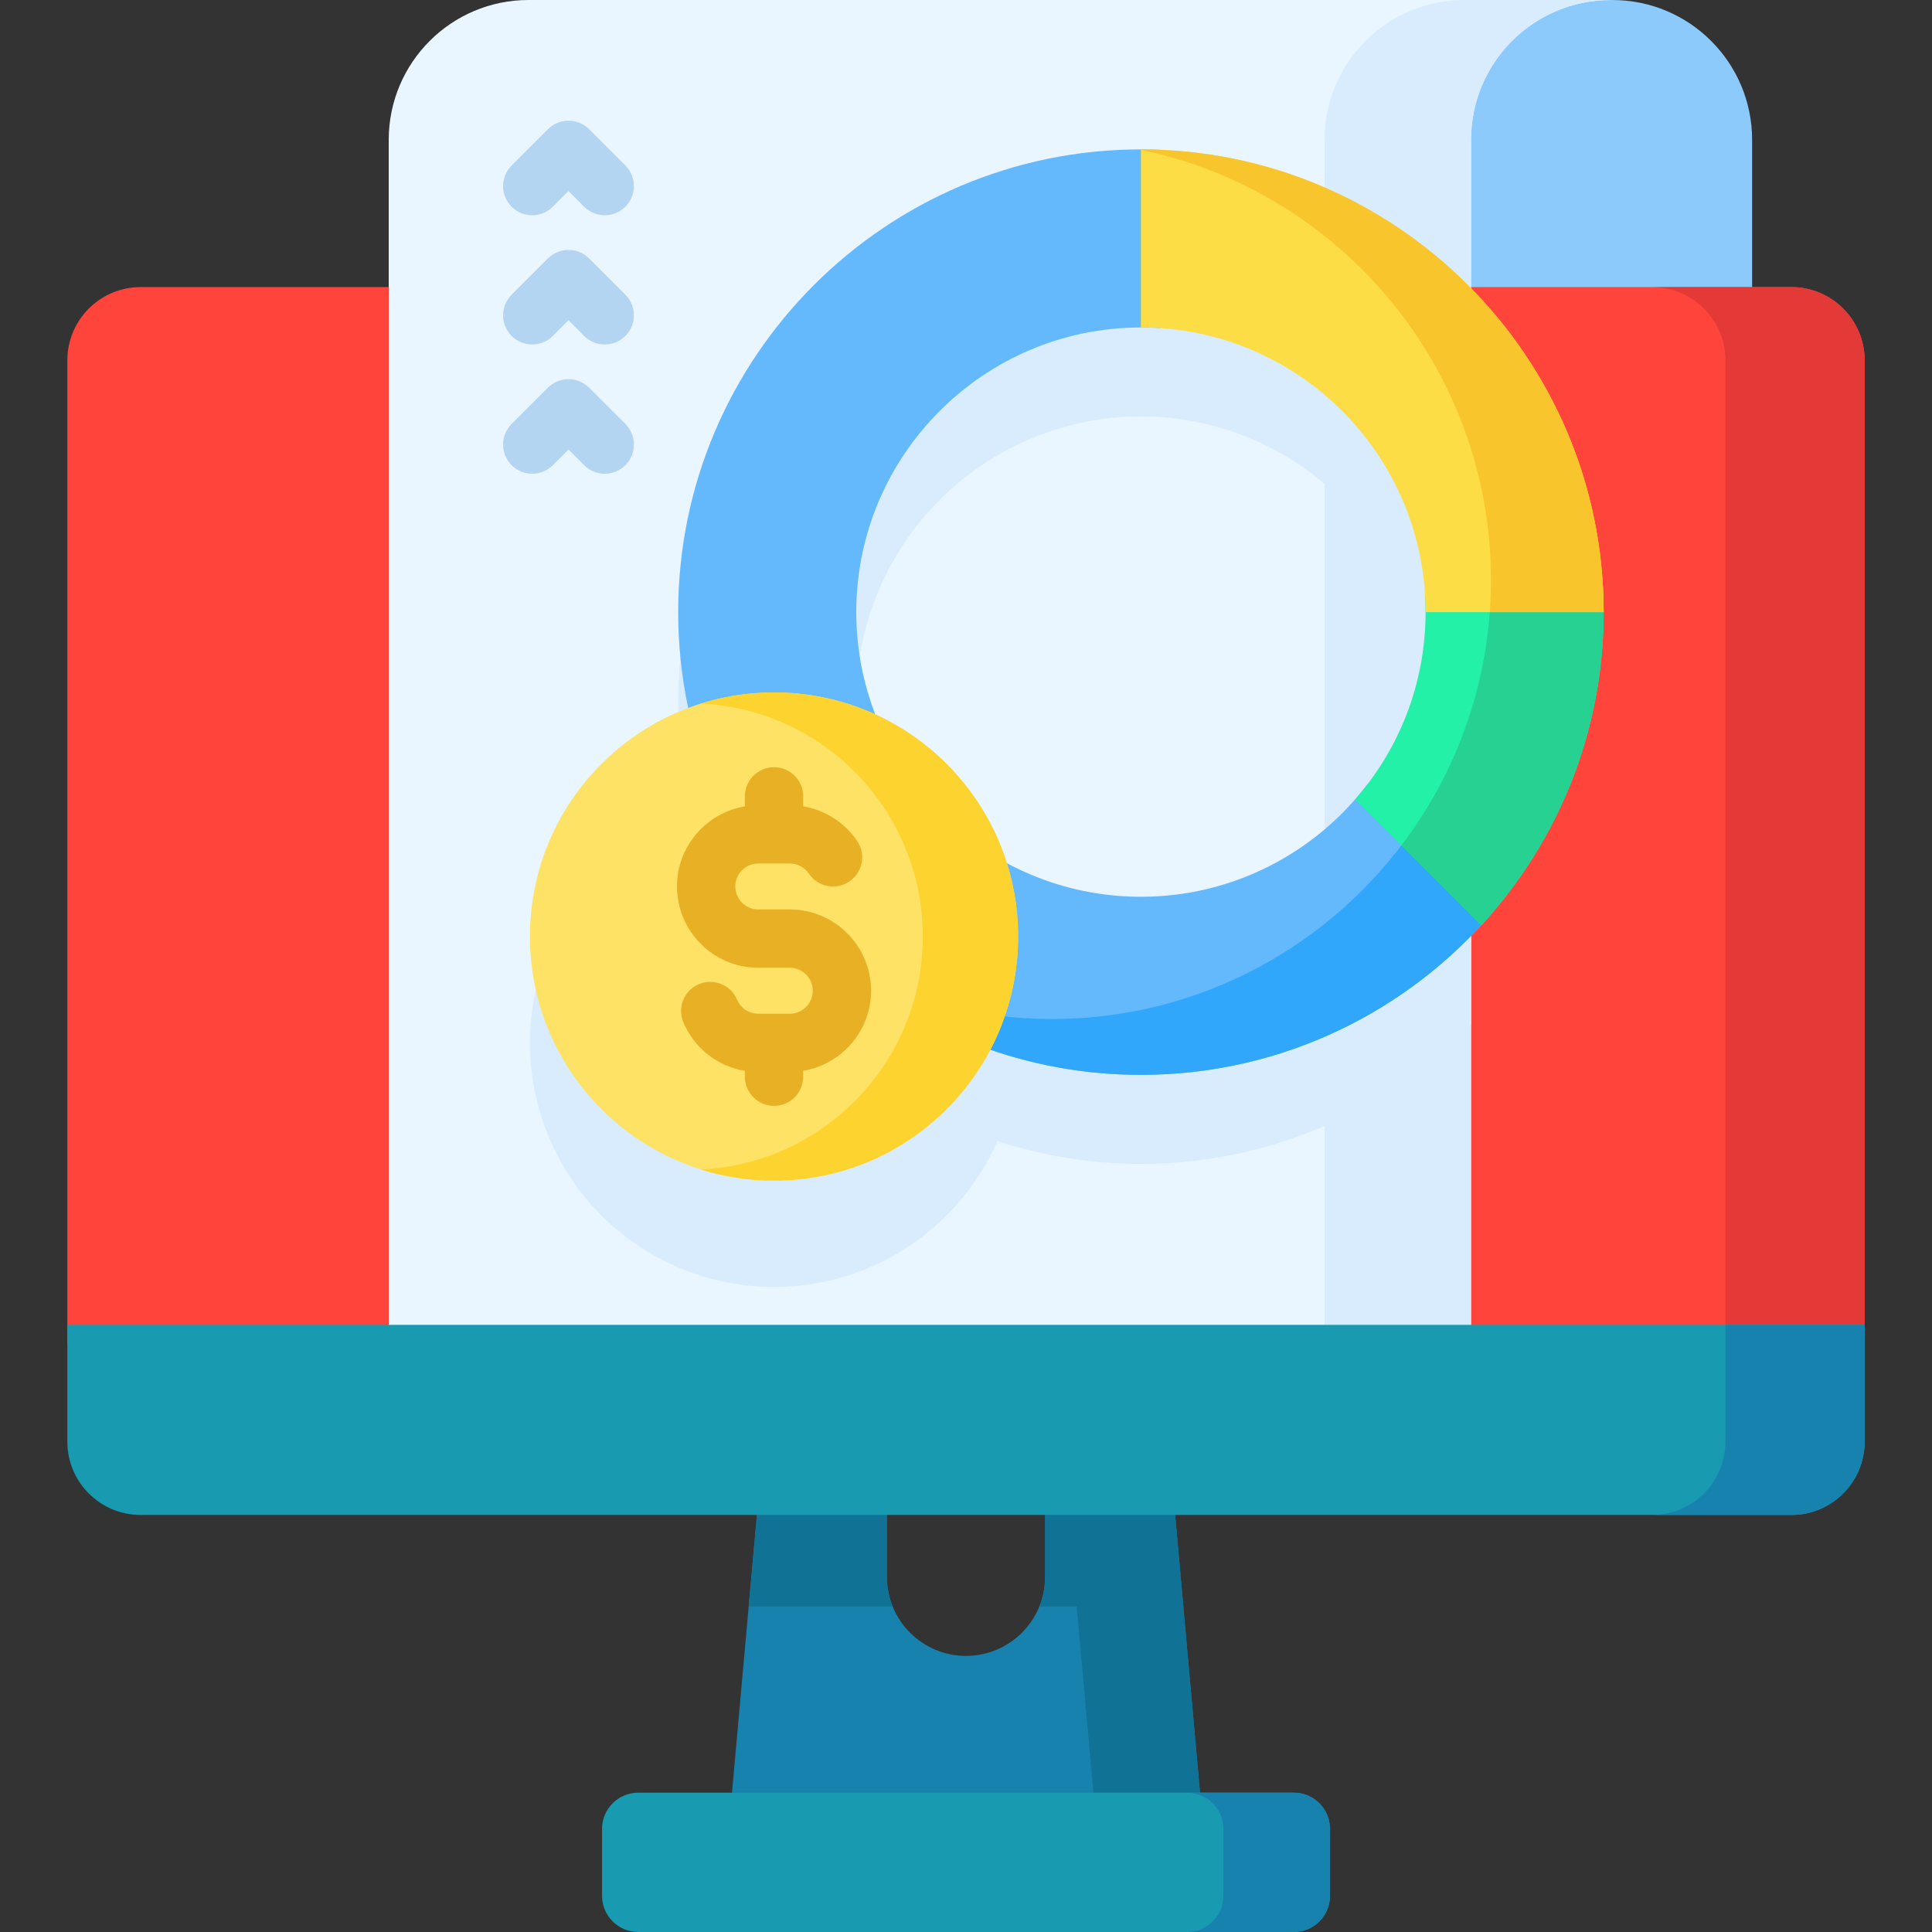
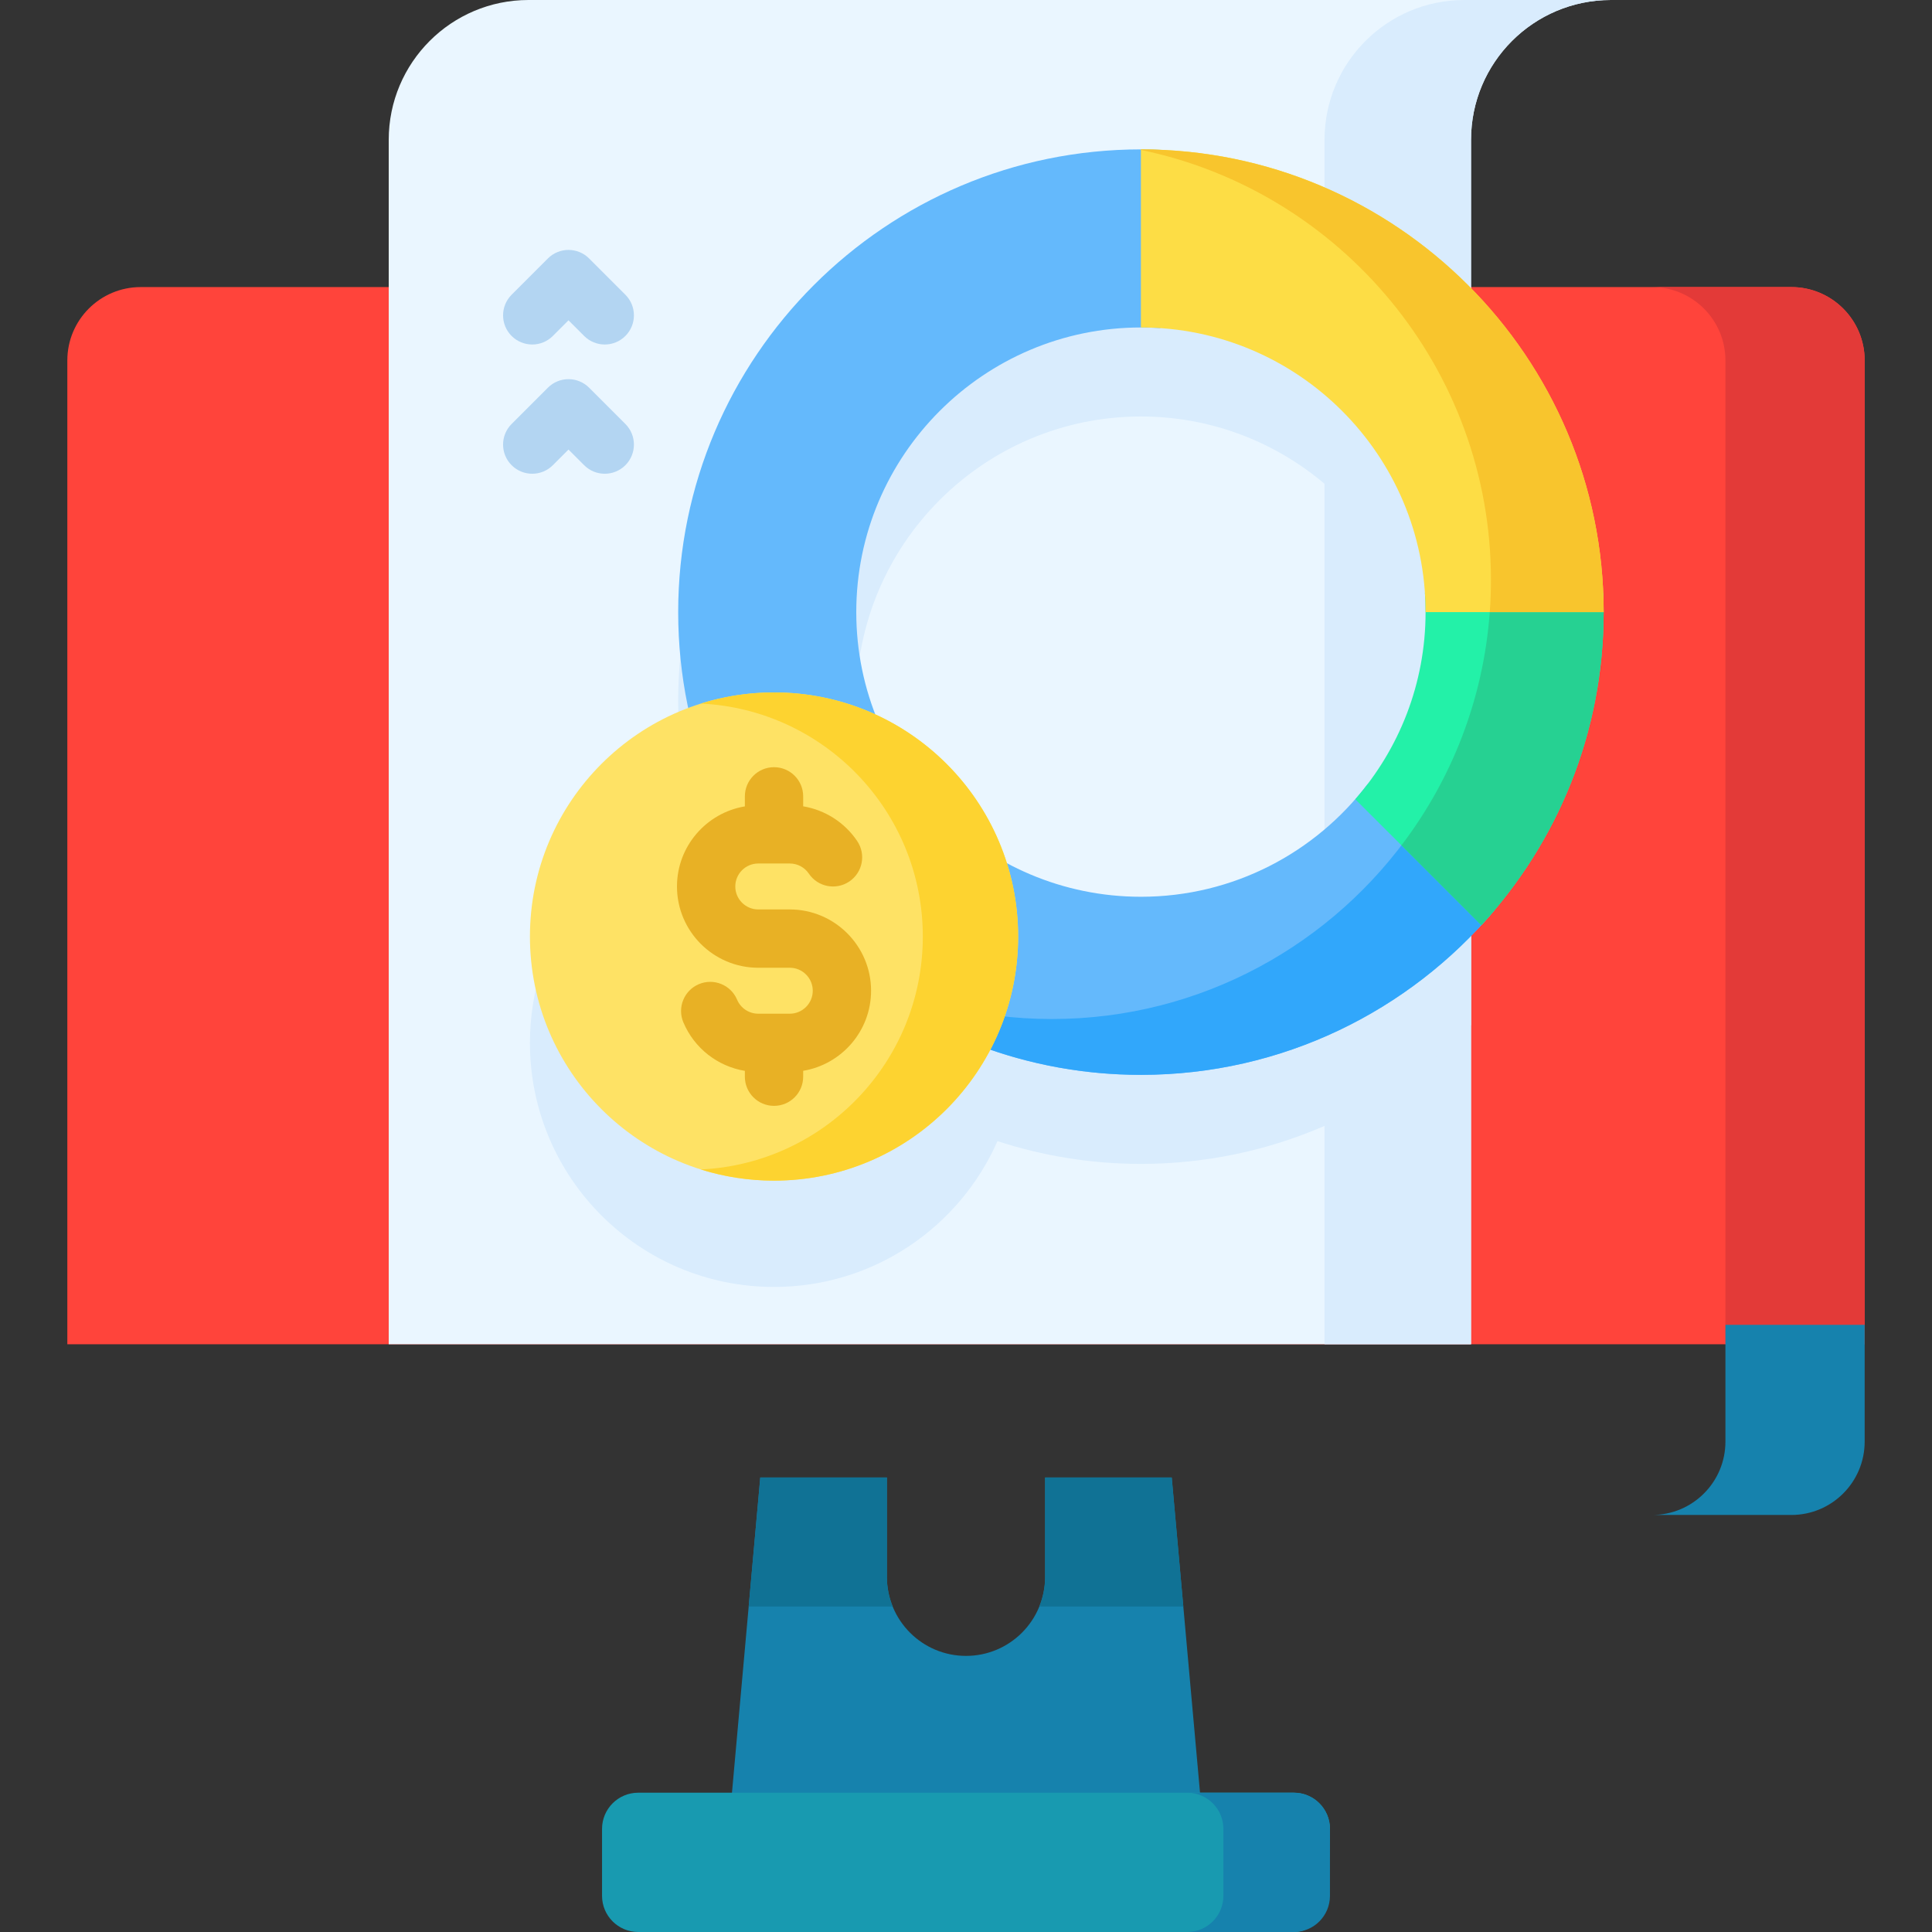
<svg xmlns="http://www.w3.org/2000/svg" width="512" height="512" viewBox="0 0 512 512" fill="none">
  <rect x="0" y="0" width="512" height="512" fill="#333333" stroke="none" />
  <g clip-path="url(#clip0_9994_454)">
    <path d="M318.188 476.972H193.812L201.48 391.553H235.032V417.86C235.032 429.441 244.42 438.829 256.001 438.829C267.582 438.829 276.969 429.441 276.969 417.86V391.553H310.521L318.188 476.972Z" fill="#1682AD" />
    <path d="M313.593 425.732L310.525 391.553H276.973V417.86C276.973 420.646 276.424 423.301 275.438 425.732H313.593Z" fill="#107295" />
    <path d="M236.57 425.732C235.582 423.301 235.034 420.646 235.034 417.86V391.553H201.482L198.414 425.732H236.57Z" fill="#107295" />
-     <path d="M318.192 476.972H289.94L282.273 391.553H310.525L318.192 476.972Z" fill="#107295" />
-     <path d="M342.871 511.997H169.131C163.838 511.997 159.547 507.706 159.547 502.413V484.67C159.547 479.377 163.838 475.086 169.131 475.086H342.871C348.164 475.086 352.455 479.377 352.455 484.67V502.413C352.455 507.707 348.164 511.997 342.871 511.997Z" fill="#189AB0" />
+     <path d="M342.871 511.997H169.131C163.838 511.997 159.547 507.706 159.547 502.413V484.67C159.547 479.377 163.838 475.086 169.131 475.086H342.871C348.164 475.086 352.455 479.377 352.455 484.67C352.455 507.707 348.164 511.997 342.871 511.997Z" fill="#189AB0" />
    <path d="M352.452 484.667V502.416C352.452 507.706 348.168 512 342.868 512H314.625C319.915 512 324.209 507.707 324.209 502.416V484.667C324.209 479.377 319.916 475.083 314.625 475.083H342.868C348.168 475.084 352.452 479.377 352.452 484.667Z" fill="#1682AD" />
-     <path d="M464.326 81.225V37.055C464.326 16.59 447.736 0 427.271 0H140.688V81.225H464.326Z" fill="#8DCAFC" />
    <path d="M494.158 95.518V356.236H17.844V95.518C17.844 84.773 26.549 76.078 37.294 76.078H474.719C485.453 76.079 494.158 84.774 494.158 95.518Z" fill="#FF443B" />
    <path d="M494.156 95.518V356.236H457.255V95.518C457.255 84.784 448.54 76.078 437.805 76.078H474.716C485.451 76.079 494.156 84.784 494.156 95.518Z" fill="#E33A38" />
    <path d="M426.895 0C406.425 0 389.839 16.586 389.839 37.056V356.242H103.016V37.056C103.016 16.586 119.612 0 140.072 0L426.895 0Z" fill="#EAF6FF" />
    <path d="M426.899 0C406.429 0 389.843 16.586 389.843 37.056V356.242H351.016V37.056C351.016 16.586 367.602 0 388.071 0L426.899 0Z" fill="#D9ECFD" />
-     <path d="M494.152 351.091V382.037C494.152 392.78 485.45 401.482 474.716 401.482H37.289C26.546 401.482 17.844 392.78 17.844 382.037V351.091H494.152Z" fill="#189AB0" />
    <path d="M494.156 351.091V382.037C494.156 392.78 485.454 401.482 474.72 401.482H437.812C448.547 401.482 457.258 392.78 457.258 382.037V351.091H494.156Z" fill="#1682AD" />
    <path d="M302.357 63.181C234.736 63.181 179.724 118.193 179.724 185.814C179.724 196.029 180.986 205.953 183.352 215.446C158.34 224.387 140.438 248.282 140.438 276.367C140.438 312.093 169.4 341.055 205.126 341.055C231.585 341.055 254.319 325.161 264.341 302.407C276.316 306.321 289.093 308.446 302.358 308.446C336.581 308.446 367.579 294.353 389.841 271.648V99.979C367.578 77.274 336.579 63.181 302.357 63.181ZM302.357 261.254C288.652 261.254 275.801 257.562 264.712 251.149C258.765 237.115 247.994 225.631 234.492 218.736C229.644 208.782 226.917 197.612 226.917 185.814C226.917 144.215 260.758 110.374 302.357 110.374C343.946 110.374 377.786 144.215 377.786 185.814C377.786 227.413 343.946 261.254 302.357 261.254Z" fill="#D9ECFD" />
    <path d="M362.43 207.788C348.646 225.919 326.848 237.653 302.36 237.653C260.761 237.653 226.92 203.812 226.92 162.223C226.92 120.624 260.761 86.783 302.36 86.783C304.091 86.783 305.811 86.845 307.511 86.958V39.713C305.801 39.62 304.08 39.589 302.36 39.589C234.739 39.589 179.727 94.601 179.727 162.222C179.727 229.833 234.739 284.855 302.36 284.855C339.858 284.855 373.484 267.929 395.983 241.309L362.43 207.788Z" fill="#64B9FC" />
    <path d="M395.983 241.31C373.484 267.92 339.859 284.845 302.35 284.845C272.372 284.845 244.856 274.028 223.531 256.082C239.973 264.993 258.773 270.051 278.759 270.051C318.39 270.051 353.447 250.148 374.463 219.809L395.983 241.31Z" fill="#31A7FB" />
    <path d="M424.985 162.223C424.985 194.179 412.695 223.323 392.565 245.184C381.449 234.048 370.303 222.911 359.156 211.806C370.756 198.537 377.792 181.189 377.792 162.223C377.792 160.492 377.73 158.772 377.617 157.072H424.861C424.954 158.782 424.985 160.502 424.985 162.223Z" fill="#23F1A8" />
    <path d="M424.985 162.213C424.985 194.193 412.684 223.332 392.564 245.192C385.516 238.122 378.457 231.063 371.398 224.015C384.668 206.593 393.126 185.328 394.8 162.213H424.985Z" fill="#26D192" />
    <path d="M377.791 162.219C377.791 120.623 343.949 86.781 302.352 86.781V39.587C369.972 39.587 424.984 94.599 424.984 162.218L377.791 162.219Z" fill="#FDDD45" />
    <path d="M424.987 162.213C424.987 94.596 369.969 39.589 302.352 39.589V39.732C355.245 50.656 395.121 97.614 395.121 153.689C395.121 156.552 395.022 159.393 394.802 162.213H424.987Z" fill="#F8C52D" />
    <path d="M205.126 312.877C240.852 312.877 269.814 283.915 269.814 248.189C269.814 212.463 240.852 183.501 205.126 183.501C169.399 183.501 140.438 212.463 140.438 248.189C140.438 283.915 169.399 312.877 205.126 312.877Z" fill="#FEE265" />
    <path d="M269.814 248.192C269.814 283.918 240.85 312.882 205.124 312.882C198.362 312.882 191.837 311.848 185.711 309.921C218.476 308.371 244.554 281.334 244.554 248.192C244.554 215.061 218.486 188.024 185.743 186.452C191.87 184.536 198.373 183.502 205.124 183.502C240.85 183.502 269.814 212.466 269.814 248.192Z" fill="#FDD330" />
    <path d="M230.843 262.553C230.843 250.675 221.18 241.012 209.303 241.012H200.947C197.59 241.012 194.859 238.281 194.859 234.924C194.859 231.567 197.589 228.836 200.947 228.836H209.303C211.329 228.836 213.217 229.841 214.354 231.525C216.742 235.062 221.548 235.993 225.081 233.604C228.617 231.216 229.548 226.413 227.16 222.877C223.817 217.928 218.629 214.648 212.85 213.685V211.039C212.85 206.772 209.391 203.313 205.124 203.313C200.856 203.313 197.398 206.772 197.398 211.039V213.701C187.207 215.401 179.406 224.258 179.406 234.924C179.406 246.801 189.069 256.464 200.946 256.464H209.302C212.659 256.464 215.39 259.195 215.39 262.552C215.39 265.909 212.66 268.64 209.302 268.64H200.946C198.492 268.64 196.289 267.18 195.334 264.92C193.671 260.988 189.136 259.151 185.208 260.813C181.277 262.475 179.438 267.008 181.1 270.938C184.01 277.82 190.195 282.595 197.397 283.791V285.338C197.397 289.605 200.856 293.064 205.123 293.064C209.391 293.064 212.849 289.605 212.849 285.338V283.775C223.042 282.076 230.843 273.219 230.843 262.553Z" fill="#E8B125" />
-     <path d="M160.269 57.046C158.291 57.046 156.314 56.292 154.805 54.783L150.658 50.636L146.511 54.783C143.493 57.8 138.601 57.801 135.584 54.783C132.566 51.766 132.566 46.874 135.583 43.856L145.194 34.245C146.644 32.796 148.608 31.982 150.658 31.982C152.708 31.982 154.672 32.796 156.122 34.245L165.733 43.856C168.75 46.874 168.75 51.765 165.732 54.783C164.223 56.292 162.245 57.046 160.269 57.046Z" fill="#B3D5F2" />
    <path d="M160.269 91.297C158.292 91.297 156.314 90.542 154.805 89.034L150.658 84.887L146.511 89.034C143.493 92.051 138.602 92.051 135.583 89.034C132.566 86.017 132.566 81.125 135.583 78.107L145.194 68.496C148.212 65.479 153.103 65.479 156.122 68.496L165.733 78.107C168.75 81.124 168.75 86.016 165.733 89.034C164.223 90.542 162.245 91.297 160.269 91.297Z" fill="#B3D5F2" />
    <path d="M160.269 125.547C158.292 125.547 156.314 124.792 154.805 123.284L150.658 119.137L146.511 123.284C143.493 126.301 138.602 126.301 135.583 123.284C132.566 120.267 132.566 115.375 135.583 112.357L145.194 102.746C148.212 99.729 153.103 99.729 156.122 102.746L165.733 112.357C168.75 115.374 168.75 120.266 165.733 123.284C164.223 124.793 162.245 125.547 160.269 125.547Z" fill="#B3D5F2" />
  </g>
  <defs>
    <clipPath id="clip0_9994_454">
      <rect width="512" height="512" fill="white" />
    </clipPath>
  </defs>
</svg>